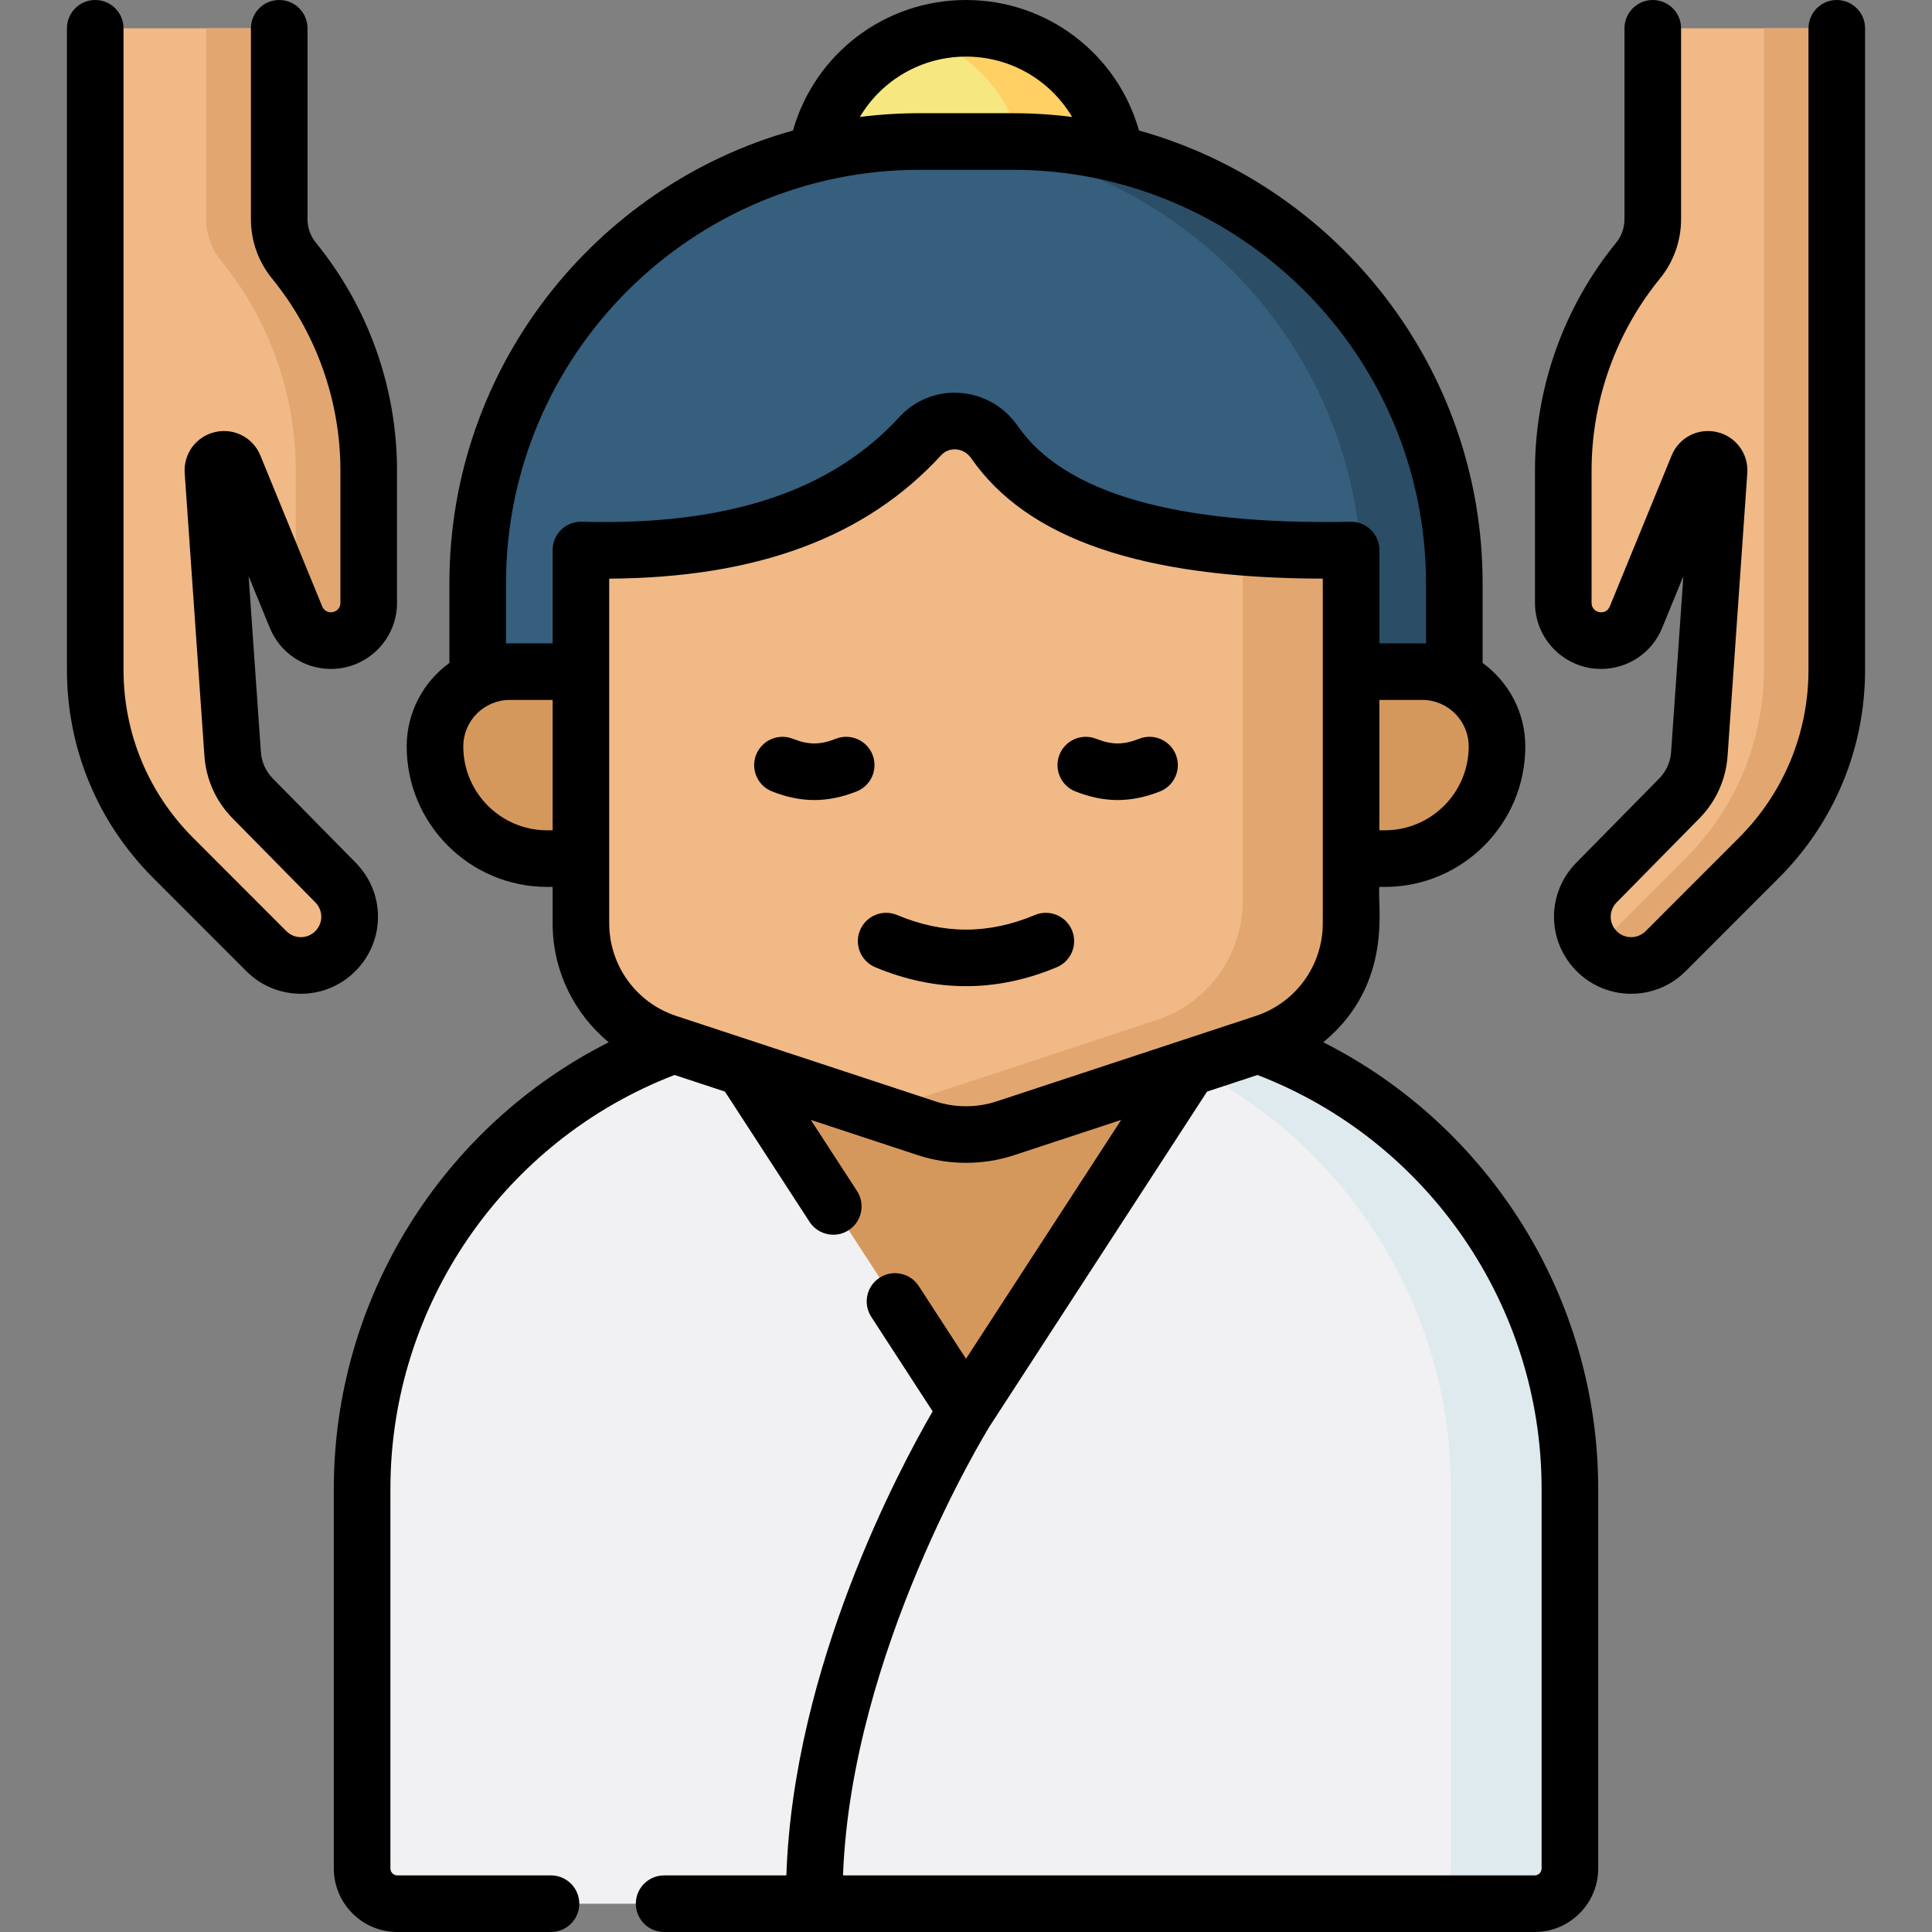
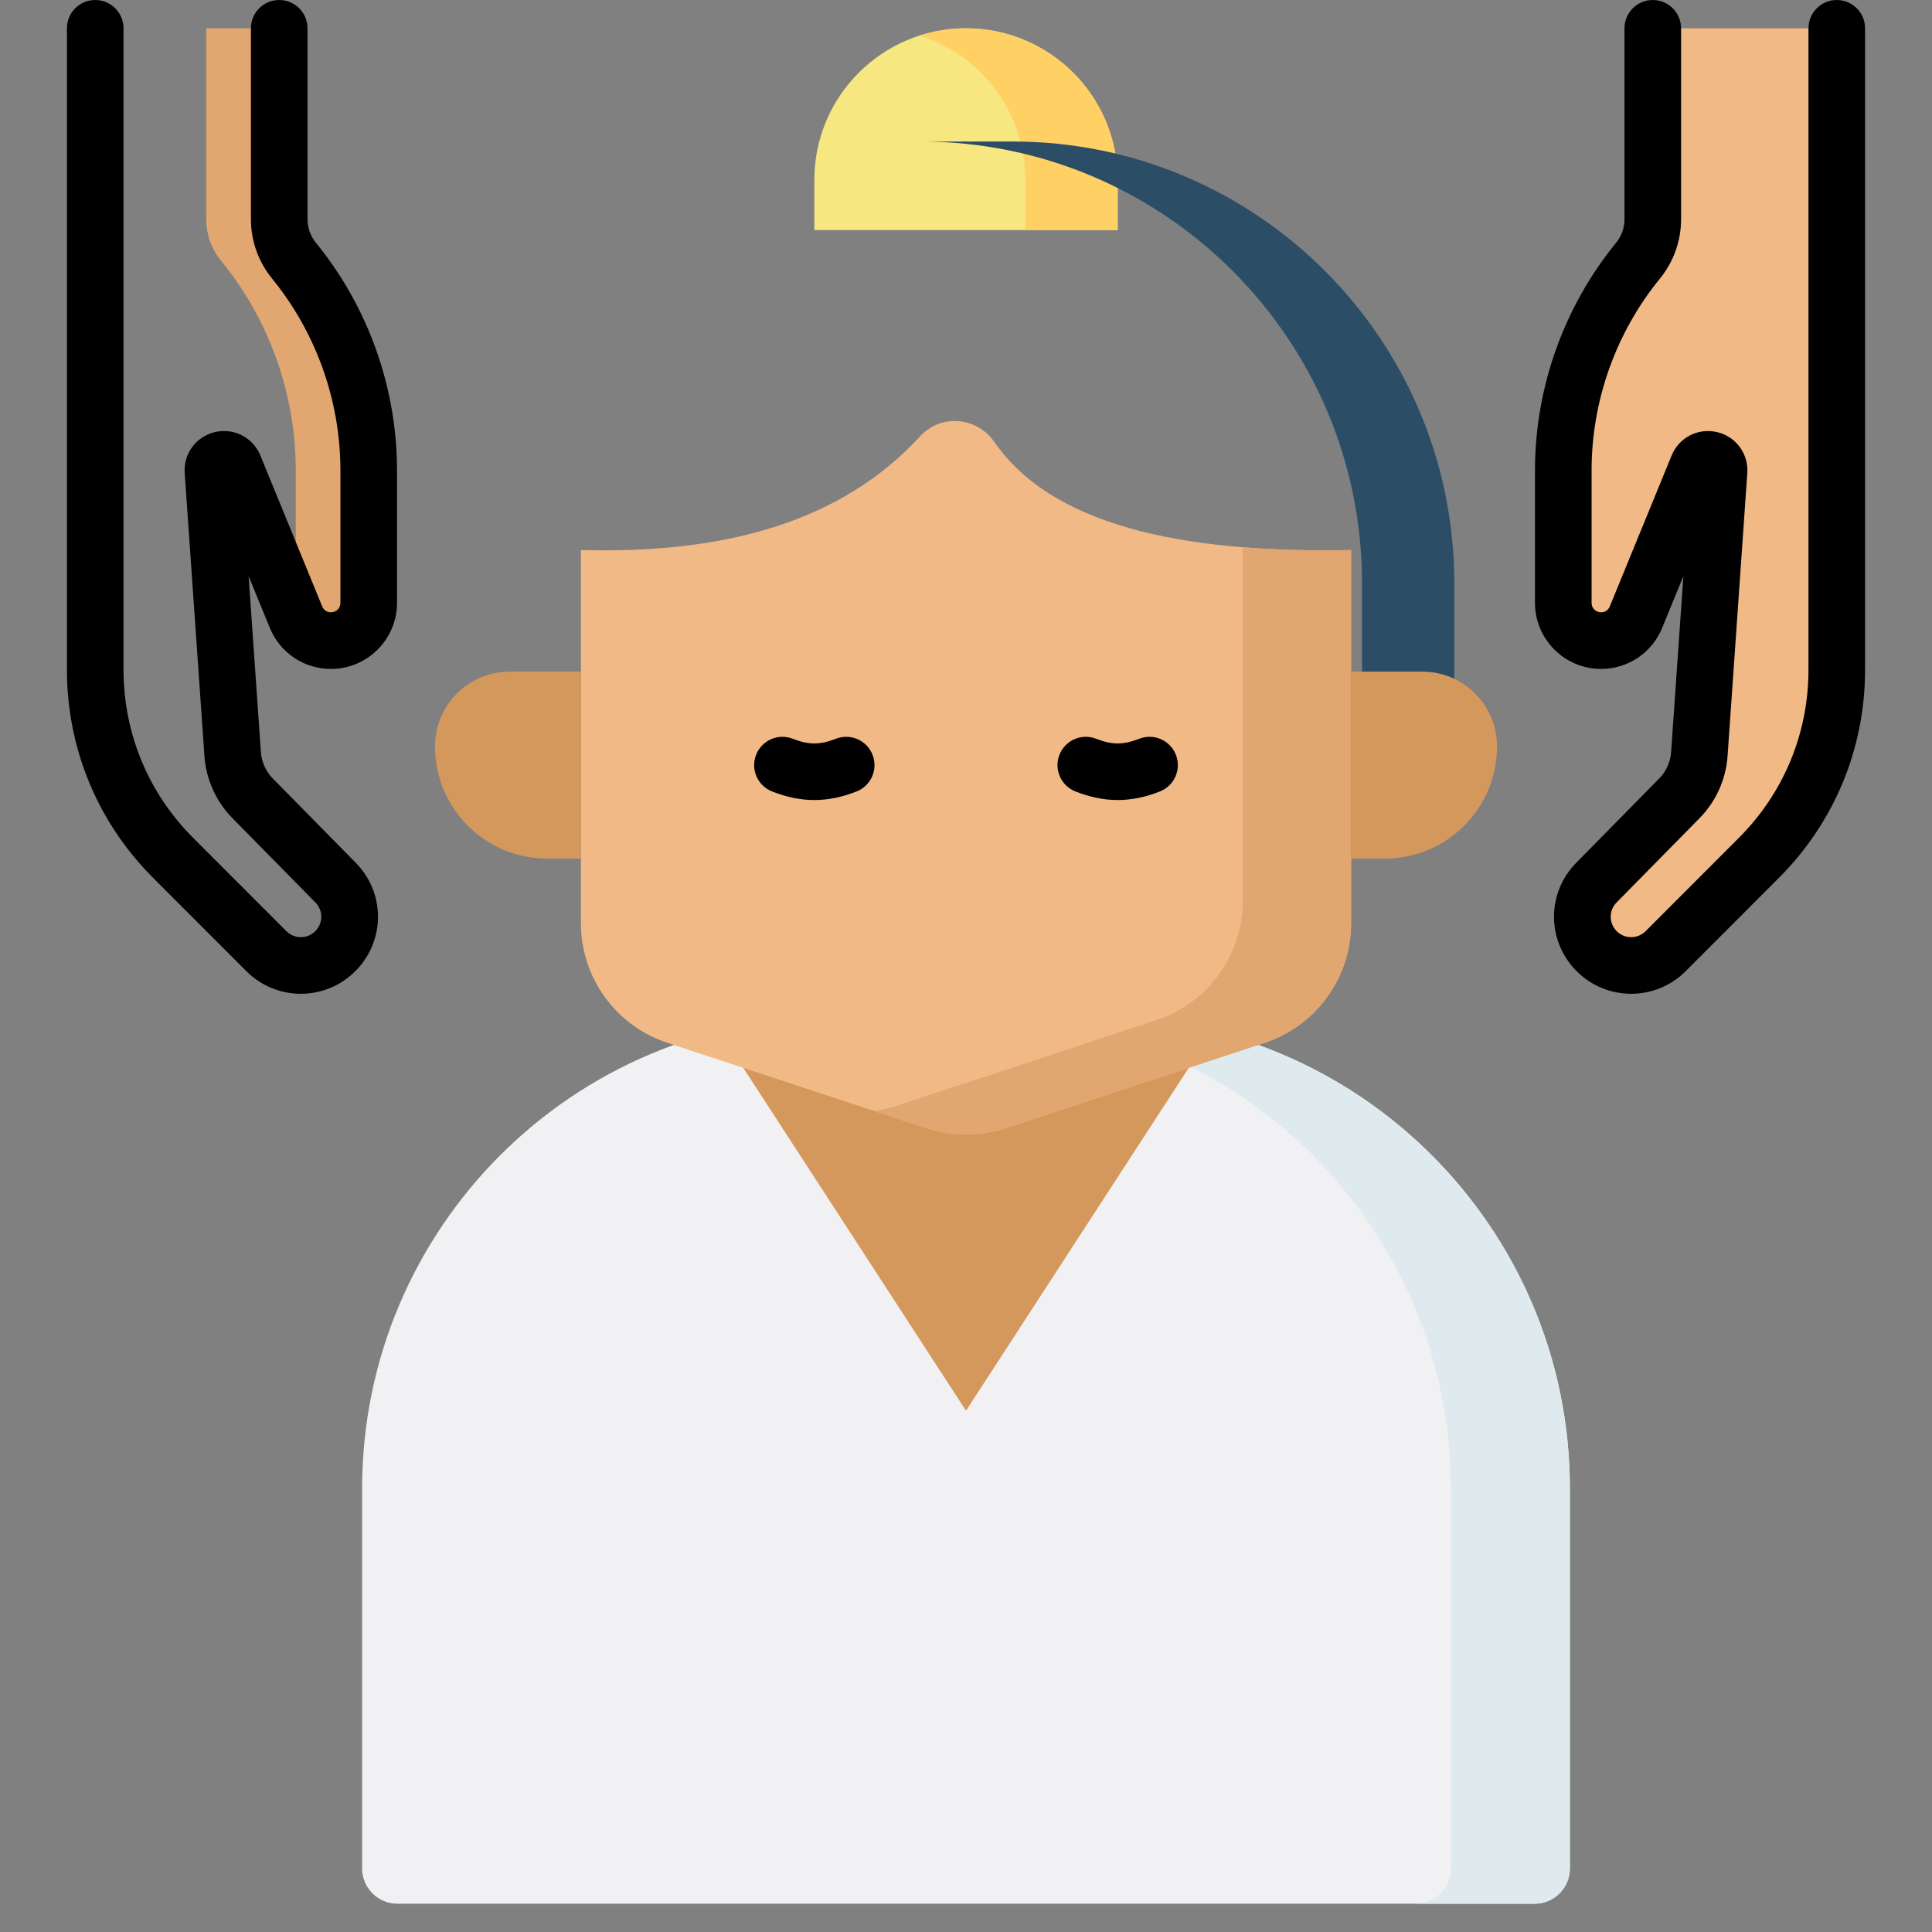
<svg xmlns="http://www.w3.org/2000/svg" id="Capa_1" enable-background="new 0 0 512 512" height="512" viewBox="0 0 512 512" width="512">
  <rect x="0" y="0" width="512" height="512" fill="#808080" stroke="none" />
  <g>
    <path d="m296.194 60.975h-80.387v-13.282c-.001-22.198 17.995-40.193 40.193-40.193 22.198 0 40.194 17.995 40.194 40.194z" fill="#f6e781" />
    <path d="m256 7.5c-4.265 0-8.372.669-12.229 1.9 16.218 5.175 27.965 20.359 27.965 38.293v13.281h24.457v-13.281c.001-22.198-17.995-40.193-40.193-40.193z" fill="#ffd064" />
-     <path d="m385.405 207.881h-258.81v-53.308c0-64.658 52.415-117.073 117.073-117.073h24.664c64.658 0 117.073 52.415 117.073 117.073z" fill="#365e7d" />
    <path d="m268.332 37.5h-24.457c64.658 0 117.073 52.415 117.073 117.073v53.308h24.457v-53.308c0-64.658-52.415-117.073-117.073-117.073z" fill="#2b4d66" />
    <g>
      <path d="m406.704 504.5h-301.408c-5.154 0-9.332-4.178-9.332-9.332v-100.66c0-69.006 55.94-124.946 124.946-124.946h70.18c69.006 0 124.946 55.94 124.946 124.946v100.66c0 5.154-4.178 9.332-9.332 9.332z" fill="#f1f1f4" />
      <path d="m291.09 269.561h-31.549c69.006 0 124.946 55.94 124.946 124.946v100.66c0 5.154-4.178 9.332-9.332 9.332h31.549c5.154 0 9.332-4.178 9.332-9.332v-100.66c0-69.006-55.94-124.946-124.946-124.946z" fill="#dfeaef" />
-       <path d="m256 373.861 63.827-98.257h-127.655z" fill="#d5985c" />
+       <path d="m256 373.861 63.827-98.257h-127.655" fill="#d5985c" />
    </g>
    <g>
      <path d="m335.125 276.363-68.676 22.638c-6.786 2.237-14.111 2.237-20.897 0l-68.676-22.638c-13.682-4.51-22.926-17.291-22.926-31.697v-98.899c37.455 1.022 68.736-7.09 89.903-30.164 5.506-6.002 15.052-5.145 19.685 1.554 15.001 21.691 48.772 29.559 94.515 28.61v98.899c-.002 14.407-9.246 27.187-22.928 31.697z" fill="#f1b986" />
      <g>
        <path d="m329.356 145.031v93.635c0 14.406-9.244 27.187-22.926 31.697l-68.676 22.638c-2.031.669-4.112 1.114-6.21 1.382l14.009 4.618c6.786 2.237 14.111 2.237 20.897 0l68.677-22.638c13.682-4.51 22.926-17.291 22.926-31.697v-98.899c-10.187.212-19.774-.017-28.697-.736z" fill="#e2a770" />
      </g>
    </g>
    <path d="m153.949 227.54h-8.945c-16.417 0-29.726-13.309-29.726-29.726 0-10.949 8.876-19.825 19.825-19.825h18.847v49.551z" fill="#d5985c" />
    <path d="m358.051 227.54h8.945c16.417 0 29.726-13.309 29.726-29.726 0-10.949-8.876-19.825-19.825-19.825h-18.847v49.551z" fill="#d5985c" />
    <g>
      <path d="m486.764 7.5v169.983c0 18.696-7.423 36.628-20.638 49.854l-24.719 24.74c-5.119 5.124-13.452 5.033-18.459-.2-4.825-5.043-4.768-13.007.127-17.98l21.974-22.324c3.107-3.156 4.984-7.319 5.292-11.737l5.23-74.971c.231-3.317-4.368-4.39-5.628-1.313l-16.393 40.011c-1.54 3.757-5.197 6.212-9.258 6.212-5.526 0-10.005-4.479-10.005-10.005v-35.091c0-20.266 7-39.909 19.816-55.608 2.524-3.091 3.902-6.96 3.902-10.95v-50.621z" fill="#f1b986" />
      <g>
-         <path d="m467.45 7.5v169.982c0 18.696-7.423 36.628-20.638 49.854l-24.169 24.188c.103.116.196.238.304.352 5.007 5.233 13.339 5.323 18.459.2l24.719-24.74c13.215-13.226 20.638-31.157 20.638-49.854v-169.982z" fill="#e2a770" />
-       </g>
-       <path d="m25.236 7.5v169.983c0 18.696 7.423 36.628 20.638 49.854l24.719 24.74c5.119 5.124 13.452 5.033 18.459-.2 4.825-5.043 4.768-13.007-.127-17.98l-21.974-22.324c-3.107-3.156-4.984-7.319-5.292-11.737l-5.23-74.971c-.231-3.317 4.368-4.39 5.628-1.313l16.393 40.011c1.54 3.757 5.197 6.212 9.258 6.212 5.526 0 10.005-4.479 10.005-10.005v-35.091c0-20.266-7-39.909-19.816-55.608-2.524-3.091-3.902-6.96-3.902-10.95v-50.621z" fill="#f1b986" />
+         </g>
      <g>
        <path d="m77.897 69.068c-2.524-3.091-3.902-6.959-3.902-10.95v-50.618h-19.335v50.618c0 3.991 1.378 7.859 3.902 10.95 12.816 15.699 19.816 35.342 19.816 55.608v35.092c0 .935-.138 1.836-.378 2.694l.45 1.099c1.54 3.758 5.197 6.212 9.258 6.212 5.526 0 10.005-4.479 10.005-10.005v-35.092c0-20.265-7-39.909-19.816-55.608z" fill="#e2a770" />
      </g>
    </g>
    <g>
-       <path d="m350.682 276.21c18.97-15.617 14.159-36.941 14.87-41.17h1.445c20.526 0 37.226-16.7 37.226-37.227 0-9.091-4.467-17.154-11.316-22.124v-21.116c0-57.082-38.594-105.314-91.057-119.988-5.763-20.305-24.316-34.585-45.85-34.585s-40.087 14.28-45.849 34.585c-52.463 14.673-91.057 62.907-91.057 119.988v21.117c-6.85 4.97-11.316 13.033-11.316 22.125 0 20.526 16.699 37.226 37.226 37.226h1.445v9.626c0 12.495 5.639 23.945 14.87 31.544-44.145 22.281-72.855 68.001-72.855 118.297v100.66c0 9.281 7.551 16.832 16.833 16.832h40.718c4.143 0 7.5-3.357 7.5-7.5s-3.357-7.5-7.5-7.5h-40.718c-1.011 0-1.833-.822-1.833-1.832v-100.66c0-48.542 30.16-92.264 75.296-109.626l13.355 4.402 22.423 34.518c1.437 2.212 3.842 3.415 6.296 3.415 1.4 0 2.817-.392 4.079-1.212 3.474-2.256 4.46-6.901 2.203-10.375l-12.24-18.843 28.328 9.338c8.109 2.672 17.192 2.768 25.593 0l28.328-9.338-41.125 63.307-12.523-19.281c-2.258-3.474-6.902-4.461-10.376-2.203-3.474 2.256-4.46 6.901-2.204 10.375l16.266 25.041c-8.705 14.991-36.923 67.646-38.765 122.975h-32.396c-4.143 0-7.5 3.357-7.5 7.5s3.357 7.5 7.5 7.5h230.702c9.281 0 16.833-7.551 16.833-16.832v-100.66c0-50.297-28.71-96.017-72.855-118.299zm16.315-56.17h-1.445v-34.551h11.347c6.796 0 12.324 5.529 12.324 12.325-.001 12.255-9.972 22.226-22.226 22.226zm-110.997-205.04c11.852 0 22.387 6.309 28.124 15.997-5.172-.658-10.443-.997-15.791-.997h-24.665c-5.349 0-10.619.339-15.792.997 5.736-9.688 16.271-15.997 28.124-15.997zm-121.906 139.573c0-60.419 49.155-109.573 109.573-109.573h24.665c60.419 0 109.573 49.154 109.573 109.573v15.941c-1.376-.05-.064-.012-12.354-.025v-24.722c0-2.016-.812-3.947-2.252-5.358-1.44-1.41-3.401-2.185-5.403-2.14-46.215.945-75.882-7.581-88.191-25.379-3.56-5.146-9.151-8.343-15.342-8.769-6.073-.417-11.918 1.918-16.037 6.411-18.086 19.717-45.612 28.795-84.172 27.737-2.021-.074-3.984.71-5.436 2.122s-2.27 3.351-2.27 5.375v24.722c-12.291.013-10.982-.025-12.354.025zm10.909 65.467c-12.255 0-22.226-9.971-22.226-22.227 0-6.796 5.528-12.324 12.324-12.324h11.347v34.551zm119.098 71.839c-5.224 1.72-10.977 1.722-16.202 0-12.067-3.978-49.556-16.336-68.676-22.639-10.632-3.504-17.774-13.38-17.774-24.574 0-11.122 0-80.981 0-91.317 39.196-.242 68.015-10.966 87.93-32.675 1.397-1.521 3.087-1.642 3.956-1.587 1.613.111 3.083.963 4.033 2.336 14.795 21.393 45.313 31.862 93.184 31.919v91.324c0 11.194-7.143 21.07-17.774 24.574zm144.436 203.289c0 1.01-.822 1.832-1.833 1.832h-183.296c2.201-59.169 37.781-117.273 38.916-119.107l57.561-88.608 13.356-4.403c45.136 17.363 75.296 61.085 75.296 109.626z" />
-       <path d="m274.256 242.49c-12.286 5.157-24.229 5.155-36.513 0-3.819-1.599-8.215.194-9.818 4.014s.194 8.216 4.014 9.818c7.983 3.35 16.022 5.024 24.062 5.024 8.038 0 16.077-1.675 24.061-5.024 3.819-1.603 5.616-5.998 4.014-9.818-1.604-3.818-5.999-5.615-9.82-4.014z" />
      <path d="m486.764 0c-4.143 0-7.5 3.357-7.5 7.5v169.982c0 16.827-6.55 32.649-18.443 44.553l-24.72 24.739c-2.093 2.093-5.589 2.16-7.734-.083-2.035-2.128-2.012-5.437.053-7.534l21.976-22.324c4.357-4.427 6.995-10.278 7.428-16.477l5.229-74.97c.358-5.136-3.02-9.711-8.031-10.881-5.014-1.171-10.067 1.438-12.019 6.201l-16.394 40.012c-1.038 2.536-4.822 1.776-4.822-.951v-35.091c0-18.483 6.437-36.548 18.125-50.865 3.606-4.417 5.593-9.99 5.593-15.693v-50.618c0-4.143-3.357-7.5-7.5-7.5s-7.5 3.357-7.5 7.5v50.618c0 2.256-.785 4.46-2.212 6.207-13.868 16.988-21.506 38.421-21.506 60.352v35.091c0 9.652 7.853 17.506 17.505 17.506 7.135 0 13.493-4.267 16.198-10.868l5.622-13.724-3.252 46.631c-.185 2.633-1.305 5.118-3.155 6.998l-21.975 22.324c-7.791 7.915-7.88 20.401-.201 28.426 7.914 8.273 21.084 8.423 29.184.315l24.72-24.739c14.724-14.735 22.832-34.323 22.832-55.154v-169.983c-.001-4.143-3.358-7.5-7.501-7.5z" />
      <path d="m94.27 228.634-21.974-22.322c-1.852-1.881-2.972-4.366-3.156-6.999l-3.253-46.633 5.623 13.725c2.705 6.603 9.063 10.869 16.198 10.869 9.652 0 17.505-7.854 17.505-17.506v-35.091c0-21.931-7.638-43.363-21.506-60.352-1.427-1.747-2.212-3.951-2.212-6.207v-50.618c0-4.143-3.357-7.5-7.5-7.5s-7.5 3.357-7.5 7.5v50.618c0 5.703 1.986 11.276 5.593 15.693 11.688 14.317 18.125 32.382 18.125 50.865v35.091c0 2.724-3.783 3.49-4.822.95l-16.394-40.011c-1.952-4.764-7.013-7.373-12.017-6.201-5.013 1.168-8.392 5.743-8.034 10.881l5.23 74.971c.433 6.197 3.07 12.049 7.429 16.477l21.975 22.322c2.064 2.099 2.088 5.407.053 7.534-2.099 2.194-5.588 2.233-7.734.084l-24.72-24.739c-11.894-11.903-18.443-27.726-18.443-44.553v-169.982c0-4.143-3.357-7.5-7.5-7.5s-7.5 3.357-7.5 7.5v169.982c0 20.831 8.108 40.419 22.832 55.154l24.72 24.739c8.091 8.1 21.26 7.966 29.184-.315 7.678-8.024 7.589-20.51-.202-28.426z" />
      <path d="m231.235 200.029c-1.512-3.858-5.863-5.758-9.719-4.248-4.214 1.651-7.202 1.651-11.42 0-3.855-1.509-8.209.391-9.719 4.248-1.511 3.856.392 8.208 4.248 9.719 3.866 1.515 7.523 2.271 11.181 2.271s7.315-.757 11.181-2.271c3.857-1.511 5.759-5.862 4.248-9.719z" />
      <path d="m301.904 195.781c-4.215 1.65-7.205 1.65-11.42 0-3.857-1.509-8.209.391-9.719 4.248-1.511 3.856.392 8.208 4.248 9.719 3.866 1.515 7.523 2.271 11.181 2.271s7.314-.757 11.181-2.271c3.856-1.511 5.759-5.862 4.248-9.719-1.512-3.857-5.864-5.758-9.719-4.248z" />
    </g>
  </g>
</svg>